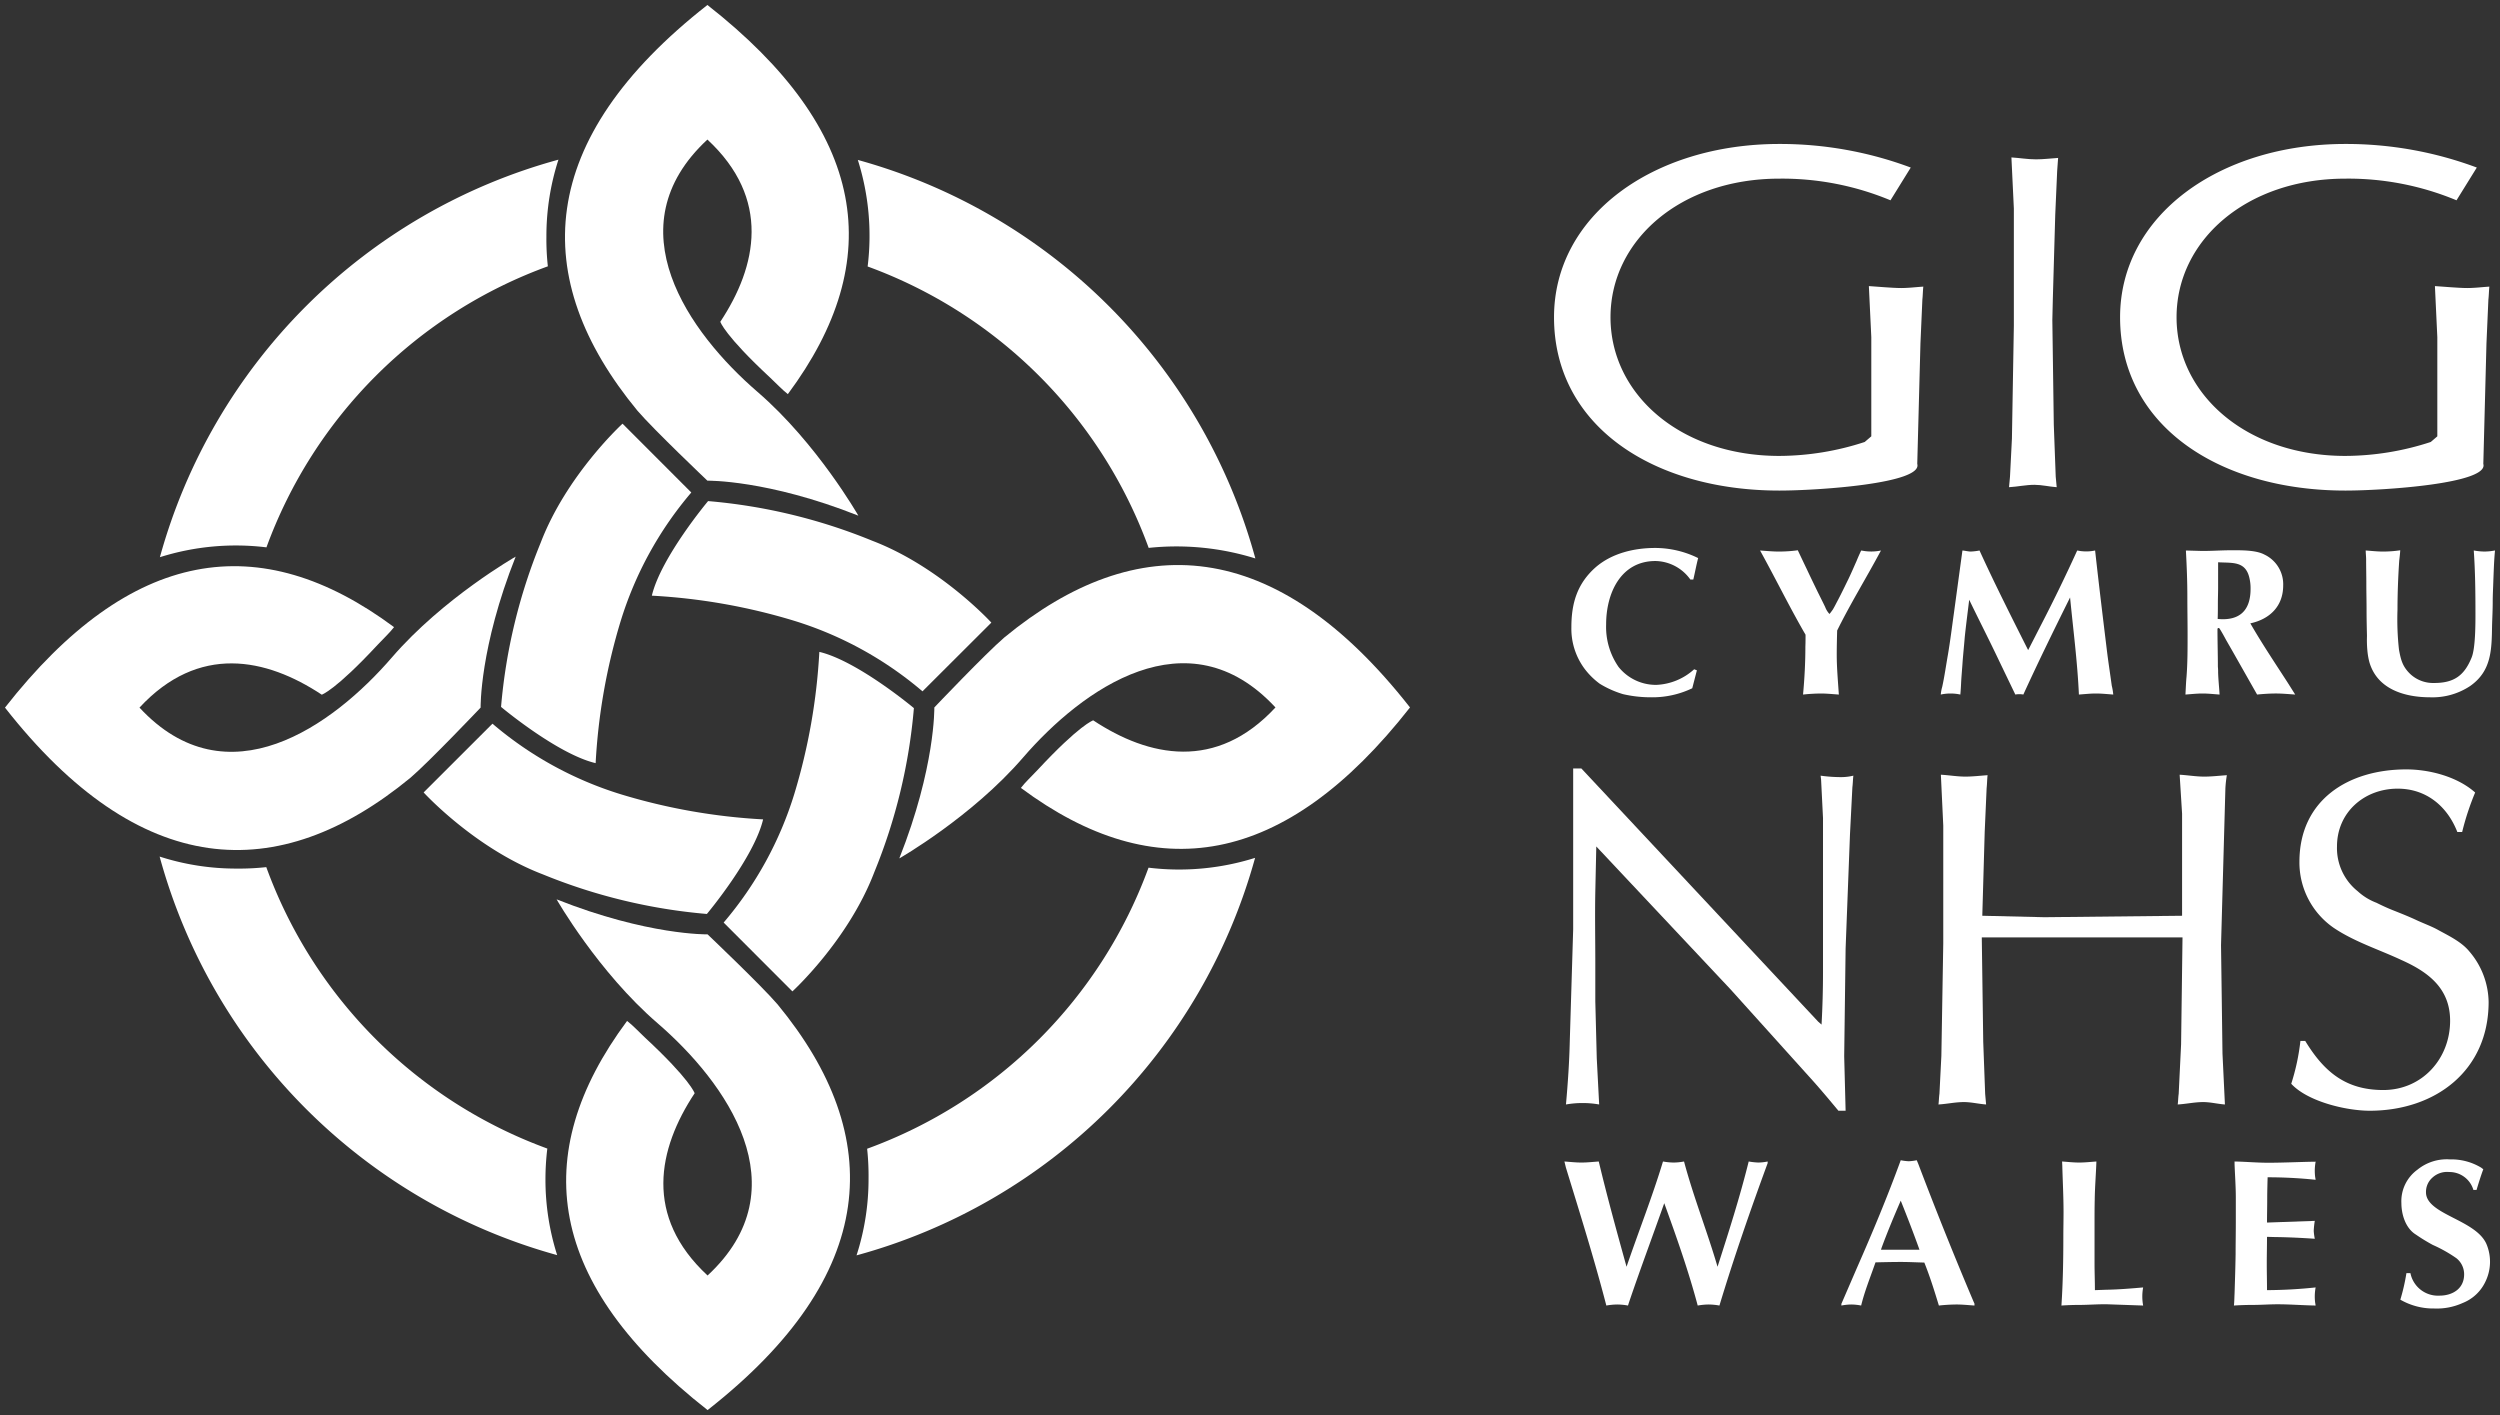
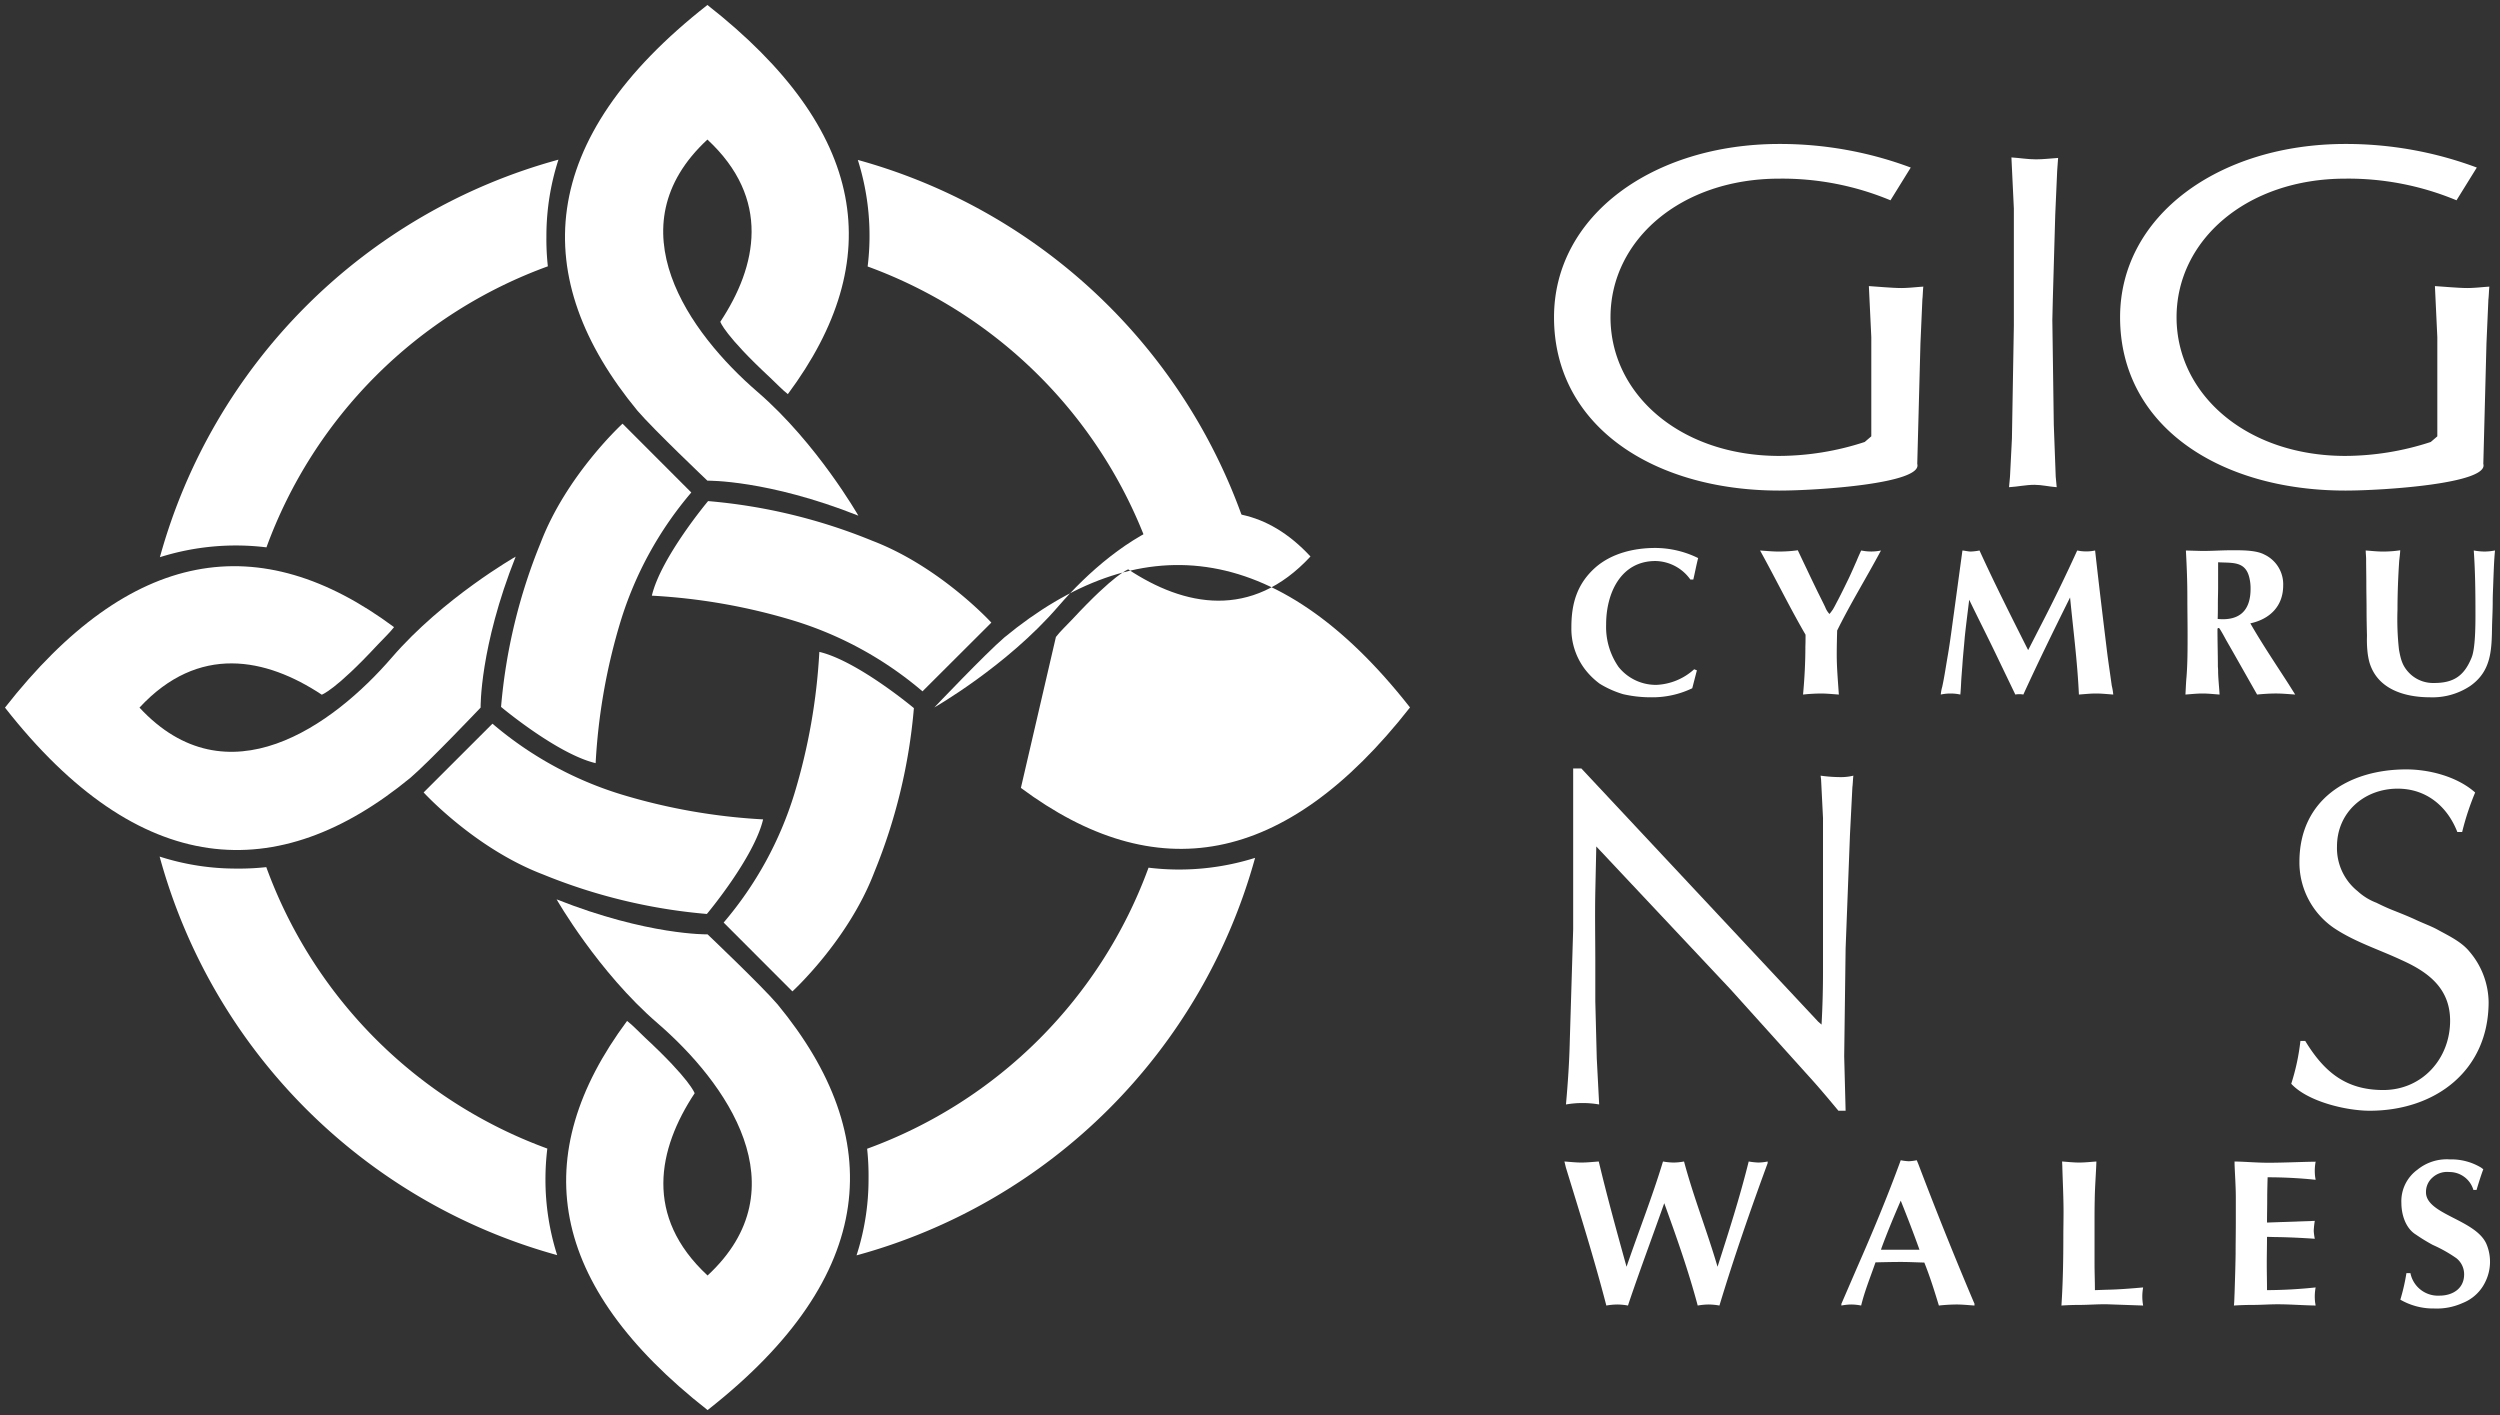
<svg xmlns="http://www.w3.org/2000/svg" id="svg3988" width="502" height="284.143" viewBox="0 0 502 284.143">
  <rect x="0" y="0" width="502" height="284.143" fill="#333333" stroke="none" />
  <defs>
    <style>
      .cls-1 {
        fill: #fff;
      }
    </style>
  </defs>
  <g id="layer1">
    <g id="g3943">
      <path id="path2558" class="cls-1" d="M158.199,79.141C178.264,52.138,174.201,26.209,142.048,1c-34.477,27.023-36.006,54.807-14.065,81.45,3.241,3.792,14.065,14.072,14.065,14.072s12.02-.231,30.312,7.026c0,0-8.303-14.548-20.242-24.849-13.753-11.864-29.041-33.091-10.07-50.676,12.802,11.871,9.995,25.406,2.589,36.59,0,0,.849,2.711,10.002,11.212,1.325,1.23,2.365,2.385,3.561,3.316" />
      <path id="path2560" class="cls-1" d="M138.813,98.894a72.634,72.634,0,0,0-14.201,25.882,119.784,119.784,0,0,0-5.008,28.464c-7.685-1.814-18.992-11.293-18.992-11.293a111.822,111.822,0,0,1,7.957-32.969c5.239-13.678,16.437-23.904,16.437-23.904Z" />
      <path id="path2562" class="cls-1" d="M79.127,125.93C52.131,105.872,26.202,109.928,1,142.089c27.016,34.477,54.794,36.006,81.443,14.065,3.792-3.248,14.065-14.065,14.065-14.065s-.224-12.027,7.039-30.319c0,0-14.555,8.31-24.856,20.249-11.871,13.753-33.091,29.041-50.683,10.07,11.877-12.808,25.413-10.002,36.604-2.596,0,0,2.698-.843,11.205-10.002,1.223-1.318,2.385-2.365,3.309-3.561" />
      <path id="path2564" class="cls-1" d="M98.887,145.316a72.582,72.582,0,0,0,25.882,14.208,120.189,120.189,0,0,0,28.464,5.008c-1.814,7.678-11.293,18.992-11.293,18.992A111.952,111.952,0,0,1,108.97,175.56c-13.678-5.232-23.904-16.437-23.904-16.437Z" />
      <path id="path2566" class="cls-1" d="M125.917,205.002c-20.052,26.996-15.995,52.932,16.165,78.141,34.47-27.023,36.006-54.807,14.065-81.45-3.241-3.792-14.065-14.072-14.065-14.072s-12.027.231-30.319-7.033c0,0,8.31,14.548,20.249,24.849,13.753,11.871,29.041,33.091,10.07,50.683-12.808-11.871-10.002-25.406-2.596-36.597,0,0-.843-2.704-10.002-11.205-1.318-1.23-2.358-2.392-3.567-3.316" />
      <path id="path2568" class="cls-1" d="M145.309,185.249a72.656,72.656,0,0,0,14.208-25.888,120.547,120.547,0,0,0,5.008-28.464c7.678,1.821,18.985,11.293,18.985,11.293a111.74,111.74,0,0,1-7.957,32.962c-5.232,13.692-16.437,23.918-16.437,23.918Z" />
-       <path id="path2570" class="cls-1" d="M204.995,158.213c26.996,20.058,52.932,16.002,78.134-16.158-27.023-34.477-54.801-36.006-81.443-14.065-3.792,3.248-14.072,14.065-14.072,14.065s.224,12.02-7.033,30.312c0,0,14.548-8.303,24.849-20.249,11.871-13.746,33.091-29.034,50.683-10.063-11.877,12.808-25.406,9.995-36.597,2.589,0,0-2.704.849-11.212,10.009-1.223,1.311-2.385,2.358-3.309,3.561" />
+       <path id="path2570" class="cls-1" d="M204.995,158.213c26.996,20.058,52.932,16.002,78.134-16.158-27.023-34.477-54.801-36.006-81.443-14.065-3.792,3.248-14.072,14.065-14.072,14.065c0,0,14.548-8.303,24.849-20.249,11.871-13.746,33.091-29.034,50.683-10.063-11.877,12.808-25.406,9.995-36.597,2.589,0,0-2.704.849-11.212,10.009-1.223,1.311-2.385,2.358-3.309,3.561" />
      <path id="path2572" class="cls-1" d="M185.236,138.82A72.641,72.641,0,0,0,159.361,124.619a120.219,120.219,0,0,0-28.47-5.008c1.814-7.678,11.293-18.992,11.293-18.992a111.707,111.707,0,0,1,32.969,7.964c13.678,5.232,23.911,16.437,23.911,16.437Z" />
      <path id="path2574" class="cls-1" d="M32.107,111.885a50.66,50.66,0,0,1,21.397-1.977A94.569,94.569,0,0,1,110.01,53.477a49.712,49.712,0,0,1-.292-5.979,49.776,49.776,0,0,1,2.419-15.438,114.204,114.204,0,0,0-80.03,79.826" />
      <path id="path2576" class="cls-1" d="M111.879,252.029a49.901,49.901,0,0,1-2.351-15.159,51.167,51.167,0,0,1,.374-6.238A94.563,94.563,0,0,1,53.47,174.119a49.712,49.712,0,0,1-5.979.292,49.943,49.943,0,0,1-15.438-2.412,114.204,114.204,0,0,0,79.826,80.03" />
      <path id="path2578" class="cls-1" d="M252.023,172.258a50.761,50.761,0,0,1-21.397,1.971,94.615,94.615,0,0,1-56.506,56.438,51.161,51.161,0,0,1,.285,5.979,49.698,49.698,0,0,1-2.412,15.431,114.206,114.206,0,0,0,80.03-79.819" />
      <path id="path2580" class="cls-1" d="M172.251,32.114a50.407,50.407,0,0,1,1.971,21.397,94.552,94.552,0,0,1,56.431,56.506,53.195,53.195,0,0,1,21.424,2.12,114.23,114.23,0,0,0-79.826-80.023" />
      <path id="path2582" class="cls-1" d="M315.894,186.595V154.306h1.644l47.557,50.846.673.584c.197-3.486.292-7.06.292-10.539V164.267l-.387-7.739-.095-.775a29.578,29.578,0,0,0,4.158.292,10.196,10.196,0,0,0,2.419-.292c-.095.775-.095,1.549-.197,2.324l-.482,9.472-.877,22.912-.285,21.648.285,10.926h-1.447c-1.93-2.324-3.866-4.641-5.891-6.863L347.504,198.676l-26.969-28.708-.197,9.085c-.095,4.831,0,9.567,0,14.303v7.733l.292,11.409.482,9.282a19.265,19.265,0,0,0-6.666,0c.381-4.254.673-8.507.768-12.761Z" />
-       <path id="path2584" class="cls-1" d="M397.942,188.232l.292,20.976.387,10.444.19,2.127c-1.447-.102-2.997-.482-4.444-.482-1.739,0-3.384.381-5.123.482.095-.679.095-1.454.197-2.127l.387-7.637.381-22.613V165.809l-.482-10.247c1.644.095,3.289.381,4.933.381,1.447,0,2.997-.183,4.444-.285-.095.87-.095,1.739-.19,2.609l-.387,8.793-.482,16.824,12.469.292,27.648-.292v-20.493l-.489-7.828c1.644.095,3.289.381,4.933.381,1.542,0,2.997-.183,4.546-.285a22.705,22.705,0,0,0-.292,2.609l-.877,31.515.292,21.75.489,10.247c-1.454-.102-2.901-.482-4.349-.482-1.746,0-3.384.381-5.13.482.095-.679.095-1.454.197-2.127l.482-9.954.285-21.465Z" />
      <path id="path2586" class="cls-1" d="M462.888,209.018c3.771,6.19,8.12,9.859,15.662,9.859,7.828,0,13.433-6.285,13.433-13.916,0-6.476-4.349-9.764-9.764-12.183-4.539-2.127-9.472-3.669-13.624-6.476a15.947,15.947,0,0,1-6.87-13.243c0-12.469,9.859-18.564,21.458-18.564,4.641,0,10.247,1.447,13.828,4.641a53.54,53.54,0,0,0-2.609,7.923h-.972c-2.032-5.212-6.278-8.697-11.979-8.697-6.679,0-12.183,4.736-12.183,11.606a11.083,11.083,0,0,0,4.158,8.99,11.654,11.654,0,0,0,3.764,2.317c1.162.584,2.419,1.162,3.676,1.644,1.447.578,2.901,1.155,4.349,1.835s3.092,1.257,4.451,2.032c2.12,1.155,4.539,2.324,6.088,4.158a15.936,15.936,0,0,1,3.961,10.247c0,13.821-10.729,21.845-23.877,21.845-4.736,0-12.475-1.841-15.757-5.415a43.632,43.632,0,0,0,1.841-8.602Z" />
      <path id="path2588" class="cls-1" d="M326.902,262.154a12.381,12.381,0,0,0-2.154-.211,13.335,13.335,0,0,0-2.195.211c-2.412-9.302-5.293-18.482-8.12-27.703l-.299-1.223c1.142.082,2.283.211,3.425.211s2.324-.129,3.472-.211c1.692,7.101,3.635,14.127,5.579,21.139,2.405-7.06,5.157-13.997,7.318-21.139a12.852,12.852,0,0,0,2.154.211,11.913,11.913,0,0,0,2.072-.211c1.903,7.141,4.654,14.038,6.727,21.139,2.242-6.972,4.485-13.997,6.258-21.139a14.939,14.939,0,0,0,1.903.211,9.714,9.714,0,0,0,1.903-.211v.333c-3.465,9.431-6.768,18.951-9.683,28.593a12.447,12.447,0,0,0-2.154-.211,13.498,13.498,0,0,0-2.208.211c-1.855-6.972-4.267-13.787-6.72-20.554-2.365,6.72-4.865,13.366-7.148,20.133Z" />
      <path id="path2590" class="cls-1" d="M369.75,261.814l3.126-7.23c3.126-7.107,6.129-14.296,8.793-21.608a10.866,10.866,0,0,0,1.61.204,10.667,10.667,0,0,0,1.604-.204l.299.713q5.269,13.892,11.082,27.614l.211.469v.381c-1.189-.082-2.412-.211-3.594-.211a34.745,34.745,0,0,0-3.554.211c-.89-2.922-1.78-5.789-2.922-8.629-1.563-.041-3.085-.122-4.648-.122-1.739,0-3.425.041-5.157.082l-.211.598c-.931,2.657-1.991,5.28-2.67,8.072a10.563,10.563,0,0,0-1.984-.211,10.872,10.872,0,0,0-1.984.211Zm7.95-10.865h7.733c-1.182-3.302-2.453-6.598-3.764-9.853-1.352,3.126-2.664,6.251-3.846,9.465Z" />
      <path id="path2592" class="cls-1" d="M414.066,233.228c1.142.082,2.283.211,3.425.211s2.324-.129,3.465-.211c-.082,2.534-.299,5.028-.333,7.569-.041,1.651-.041,3.296-.041,4.947v7.998c0,1.773.075,3.554.075,5.32l2.283-.082c2.501-.041,4.953-.251,7.406-.462a9.804,9.804,0,0,0,0,3.635l-7.141-.251c-1.95-.041-3.853.129-5.755.129-1.189,0-2.331.041-3.513.122.299-4.566.381-9.139.381-13.705,0-1.685.041-3.384.041-5.069,0-3.132-.17-6.217-.251-9.35Z" />
      <path id="path2594" class="cls-1" d="M448.7,233.228c2.242.041,4.485.251,6.727.251,3.173,0,6.387-.17,9.554-.211a9.864,9.864,0,0,0-.088,3.132c.048.163.048.333.088.503a91.649,91.649,0,0,0-9.642-.503c-.041,1.474-.082,2.915-.082,4.396,0,1.57-.041,3.126-.041,4.695l9.594-.34a16.491,16.491,0,0,0-.211,1.991,10.919,10.919,0,0,0,.211,1.604c-2.487-.17-4.987-.299-7.522-.34-.679,0-1.4-.041-2.072-.041,0,1.773-.047,3.594-.047,5.375,0,1.773.047,3.554.047,5.32a95.956,95.956,0,0,0,9.764-.544,9.821,9.821,0,0,0-.088,3.126c.048.17.048.34.088.51-2.534-.041-5.117-.251-7.651-.251-1.651,0-3.343.129-4.994.129-1.271,0-2.494.041-3.764.122.088-.802.088-1.604.129-2.405.082-2.63.17-5.252.211-7.916,0-2.113.041-4.267.041-6.428v-4.947c0-2.202-.17-4.485-.251-6.679Z" />
      <path id="path2596" class="cls-1" d="M496.658,238.936a5.018,5.018,0,0,0-4.865-3.594,4.332,4.332,0,0,0-3.384,1.142,3.824,3.824,0,0,0-1.271,2.922c0,4.478,9.982,5.449,12.142,10.396a9.154,9.154,0,0,1-.299,7.739,8.466,8.466,0,0,1-4.485,4.104,12.571,12.571,0,0,1-5.701,1.101,13.221,13.221,0,0,1-6.808-1.773,39.323,39.323,0,0,0,1.223-5.334h.802a5.631,5.631,0,0,0,5.837,4.525c2.616,0,4.947-1.393,4.947-4.267a4.104,4.104,0,0,0-1.563-3.255,28.201,28.201,0,0,0-4.736-2.664,36.312,36.312,0,0,1-3.384-2.072c-2.072-1.271-2.915-4.023-2.915-6.346a7.809,7.809,0,0,1,3.214-6.679,9.325,9.325,0,0,1,6.55-2.072,11.532,11.532,0,0,1,6.306,1.685c.122.129.251.17.374.299-.503,1.352-.931,2.752-1.352,4.145Z" />
      <path id="path2598" class="cls-1" d="M340.736,134.601l-.931,3.601a18.525,18.525,0,0,1-8.371,1.814,24.55,24.55,0,0,1-5.538-.632,19.89,19.89,0,0,1-4.654-2.079,14.63,14.63,0,0,1-3.044-2.997,13.474,13.474,0,0,1-2.664-8.378c0-4.818,1.182-8.752,4.865-12.013,3.255-2.827,7.733-3.887,11.966-3.887a19.591,19.591,0,0,1,8.623,2.032c-.374,1.441-.632,2.874-.972,4.308h-.591a8.786,8.786,0,0,0-7.012-3.717c-7.026,0-9.9,6.557-9.9,12.693a14.07,14.07,0,0,0,2.494,8.575,9.592,9.592,0,0,0,7.61,3.601,12.03,12.03,0,0,0,7.569-3.132Z" />
      <path id="path2600" class="cls-1" d="M357.234,110.751a27.659,27.659,0,0,0,3.764-.258c.584,1.23,1.182,2.494,1.773,3.724.632,1.352,1.271,2.664,1.903,3.975.591,1.23,1.23,2.46,1.814,3.683a4.336,4.336,0,0,0,.849,1.393c0,.129.639-.802.679-.843.251-.421.503-.89.713-1.311.89-1.651,1.699-3.343,2.501-4.987.55-1.148,1.053-2.331,1.563-3.472.292-.72.591-1.393.931-2.113.17.041.333.041.503.082a9.622,9.622,0,0,0,3.472-.082c-2.963,5.538-6.129,10.654-8.799,16.07-.041,1.604-.082,3.255-.082,4.858,0,2.67.251,5.334.421,7.998-1.182-.082-2.405-.211-3.594-.211a34.743,34.743,0,0,0-3.594.211c.299-3.214.469-6.428.469-9.642.034-.802.034-1.57.034-2.371-3.166-5.449-5.952-11.164-9.132-16.912,1.271.082,2.541.211,3.812.211" />
      <path id="path2602" class="cls-1" d="M394.056,110.54c.557.041,1.142.211,1.699.211A11.839,11.839,0,0,0,397.487,110.54c3.085,6.768,6.428,13.365,9.764,20.004l2.494-4.865q3.873-7.481,7.359-15.139c.17.041.299.041.469.082a8.608,8.608,0,0,0,3.126-.082c.727,6.598,1.529,13.196,2.331,19.787.292,2.453.679,4.906,1.012,7.359a11.574,11.574,0,0,1,.299,1.78c-1.142-.082-2.331-.211-3.472-.211-1.135,0-2.283.129-3.425.211-.292-6.516-1.142-12.978-1.773-19.494-3.214,6.469-6.387,12.937-9.384,19.494a4.278,4.278,0,0,0-1.61,0l-3.255-6.768c-1.943-4.097-4.023-8.161-6.007-12.265-.299,2.501-.632,4.994-.89,7.481-.129,1.61-.292,3.18-.421,4.784-.088,1.4-.217,2.752-.299,4.145-.041.89-.082,1.733-.17,2.623a9.257,9.257,0,0,0-3.927,0,8.109,8.109,0,0,1,.292-1.563c.462-2.113.761-4.274,1.142-6.435.469-2.745.802-5.49,1.189-8.242Z" />
      <path id="path2604" class="cls-1" d="M447.001,128.512c-.381-.713-.802-1.481-1.223-2.154-.129-.17-.088-.217-.299-.258,0,0-.211,0-.211.258,0,2.494.082,5.035.082,7.522a9.24,9.24,0,0,1,.047,1.142c.041,1.481.211,2.963.292,4.444-1.142-.082-2.283-.211-3.425-.211s-2.283.129-3.425.211l.041-.802c.047-.931.088-1.862.177-2.793.211-2.752.211-5.545.211-8.331,0-2.541-.047-5.117-.047-7.658,0-3.126-.122-6.21-.292-9.343l2.915.082c2.025.041,4.063-.129,6.088-.129,1.984,0,5.076-.075,6.808.89a6.588,6.588,0,0,1,3.724,6.177c0,4.145-2.664,6.761-6.598,7.61,2.331,4.057,4.947,7.95,7.488,11.884l1.522,2.412c-1.271-.082-2.582-.211-3.853-.211s-2.534.088-3.798.211l-4.913-8.67Zm-1.604-10.573c0,1.101-.047,2.202-.047,3.296,0,1.019,0,2.032-.041,3.051,4.403.421,6.605-1.692,6.605-6.047a8.892,8.892,0,0,0-.217-2.113c-.761-3.513-3.425-3.051-6.299-3.221Z" />
      <path id="path2606" class="cls-1" d="M500.66,116.71c-.041,1.359-.122,2.752-.122,4.152,0,1.563-.082,3.126-.129,4.648-.082,4.818-.041,9.221-4.437,12.265a13.65,13.65,0,0,1-7.998,2.242c-5.117,0-10.654-1.61-12.217-7.107a13.942,13.942,0,0,1-.387-2.283,22.992,22.992,0,0,1-.082-2.915c-.041-1.739-.082-3.465-.082-5.246,0-1.733-.047-3.513-.047-5.286,0-1.604-.041-3.262-.041-4.865,0-.591-.082-1.182-.082-1.78,1.189.088,2.324.217,3.506.217a23.105,23.105,0,0,0,3.425-.258c-.034.679-.122,1.4-.204,2.079-.217,3.336-.347,6.591-.347,9.893a55.416,55.416,0,0,0,.299,7.991c.381,2.072.72,3.384,2.242,4.865a6.721,6.721,0,0,0,4.824,1.821c3.927,0,6.041-1.441,7.522-5.117.768-1.869.768-6.686.768-8.759,0-4.226-.041-8.5-.34-12.734a12.125,12.125,0,0,0,2.154.217,11.311,11.311,0,0,0,2.113-.217c-.204,2.038-.251,4.111-.34,6.177" />
      <path id="path2608" class="cls-1" d="M412.11,64.287l.292,20.976.387,10.444.197,2.12c-1.454-.095-3.003-.476-4.451-.476-1.739,0-3.384.381-5.123.476.102-.673.102-1.447.197-2.12l.387-7.637.387-22.627v-23.585l-.489-10.247c1.644.102,3.289.387,4.933.387,1.447,0,2.997-.19,4.444-.285-.095.863-.095,1.733-.19,2.609l-.387,8.793-.482,16.824Z" />
      <path id="path2610" class="cls-1" d="M384.984,93.159c1.162,3.921-19.923,5.348-27.689,5.348-25.27,0-45.247-12.951-45.247-34.803,0-20.487,19.977-34.796,45.247-34.796a75.046,75.046,0,0,1,26.384,4.736l-4.07,6.577a56.551,56.551,0,0,0-22.314-4.349c-19.848,0-33.906,12.373-33.906,27.832,0,15.479,14.059,27.845,33.906,27.845A55.638,55.638,0,0,0,374.432,88.749l1.325-1.135V67.698l-.489-10.247c1.644.102,4.838.387,6.489.387,1.447,0,2.997-.19,4.444-.285-.095.863-.095,1.733-.19,2.602l-.387,8.806Z" />
      <path id="path2612" class="cls-1" d="M498.649,93.159c1.162,3.921-19.923,5.348-27.689,5.348-25.27,0-45.247-12.951-45.247-34.803,0-20.487,19.977-34.796,45.247-34.796a75.102,75.102,0,0,1,26.384,4.736l-4.077,6.577a56.49,56.49,0,0,0-22.308-4.349c-19.848,0-33.906,12.373-33.906,27.832,0,15.479,14.059,27.845,33.906,27.845a55.638,55.638,0,0,0,17.137-2.799l1.318-1.135V67.698l-.482-10.247c1.644.102,4.838.387,6.489.387,1.447,0,2.997-.19,4.444-.285-.095.863-.095,1.733-.197,2.602l-.387,8.806Z" />
    </g>
  </g>
</svg>